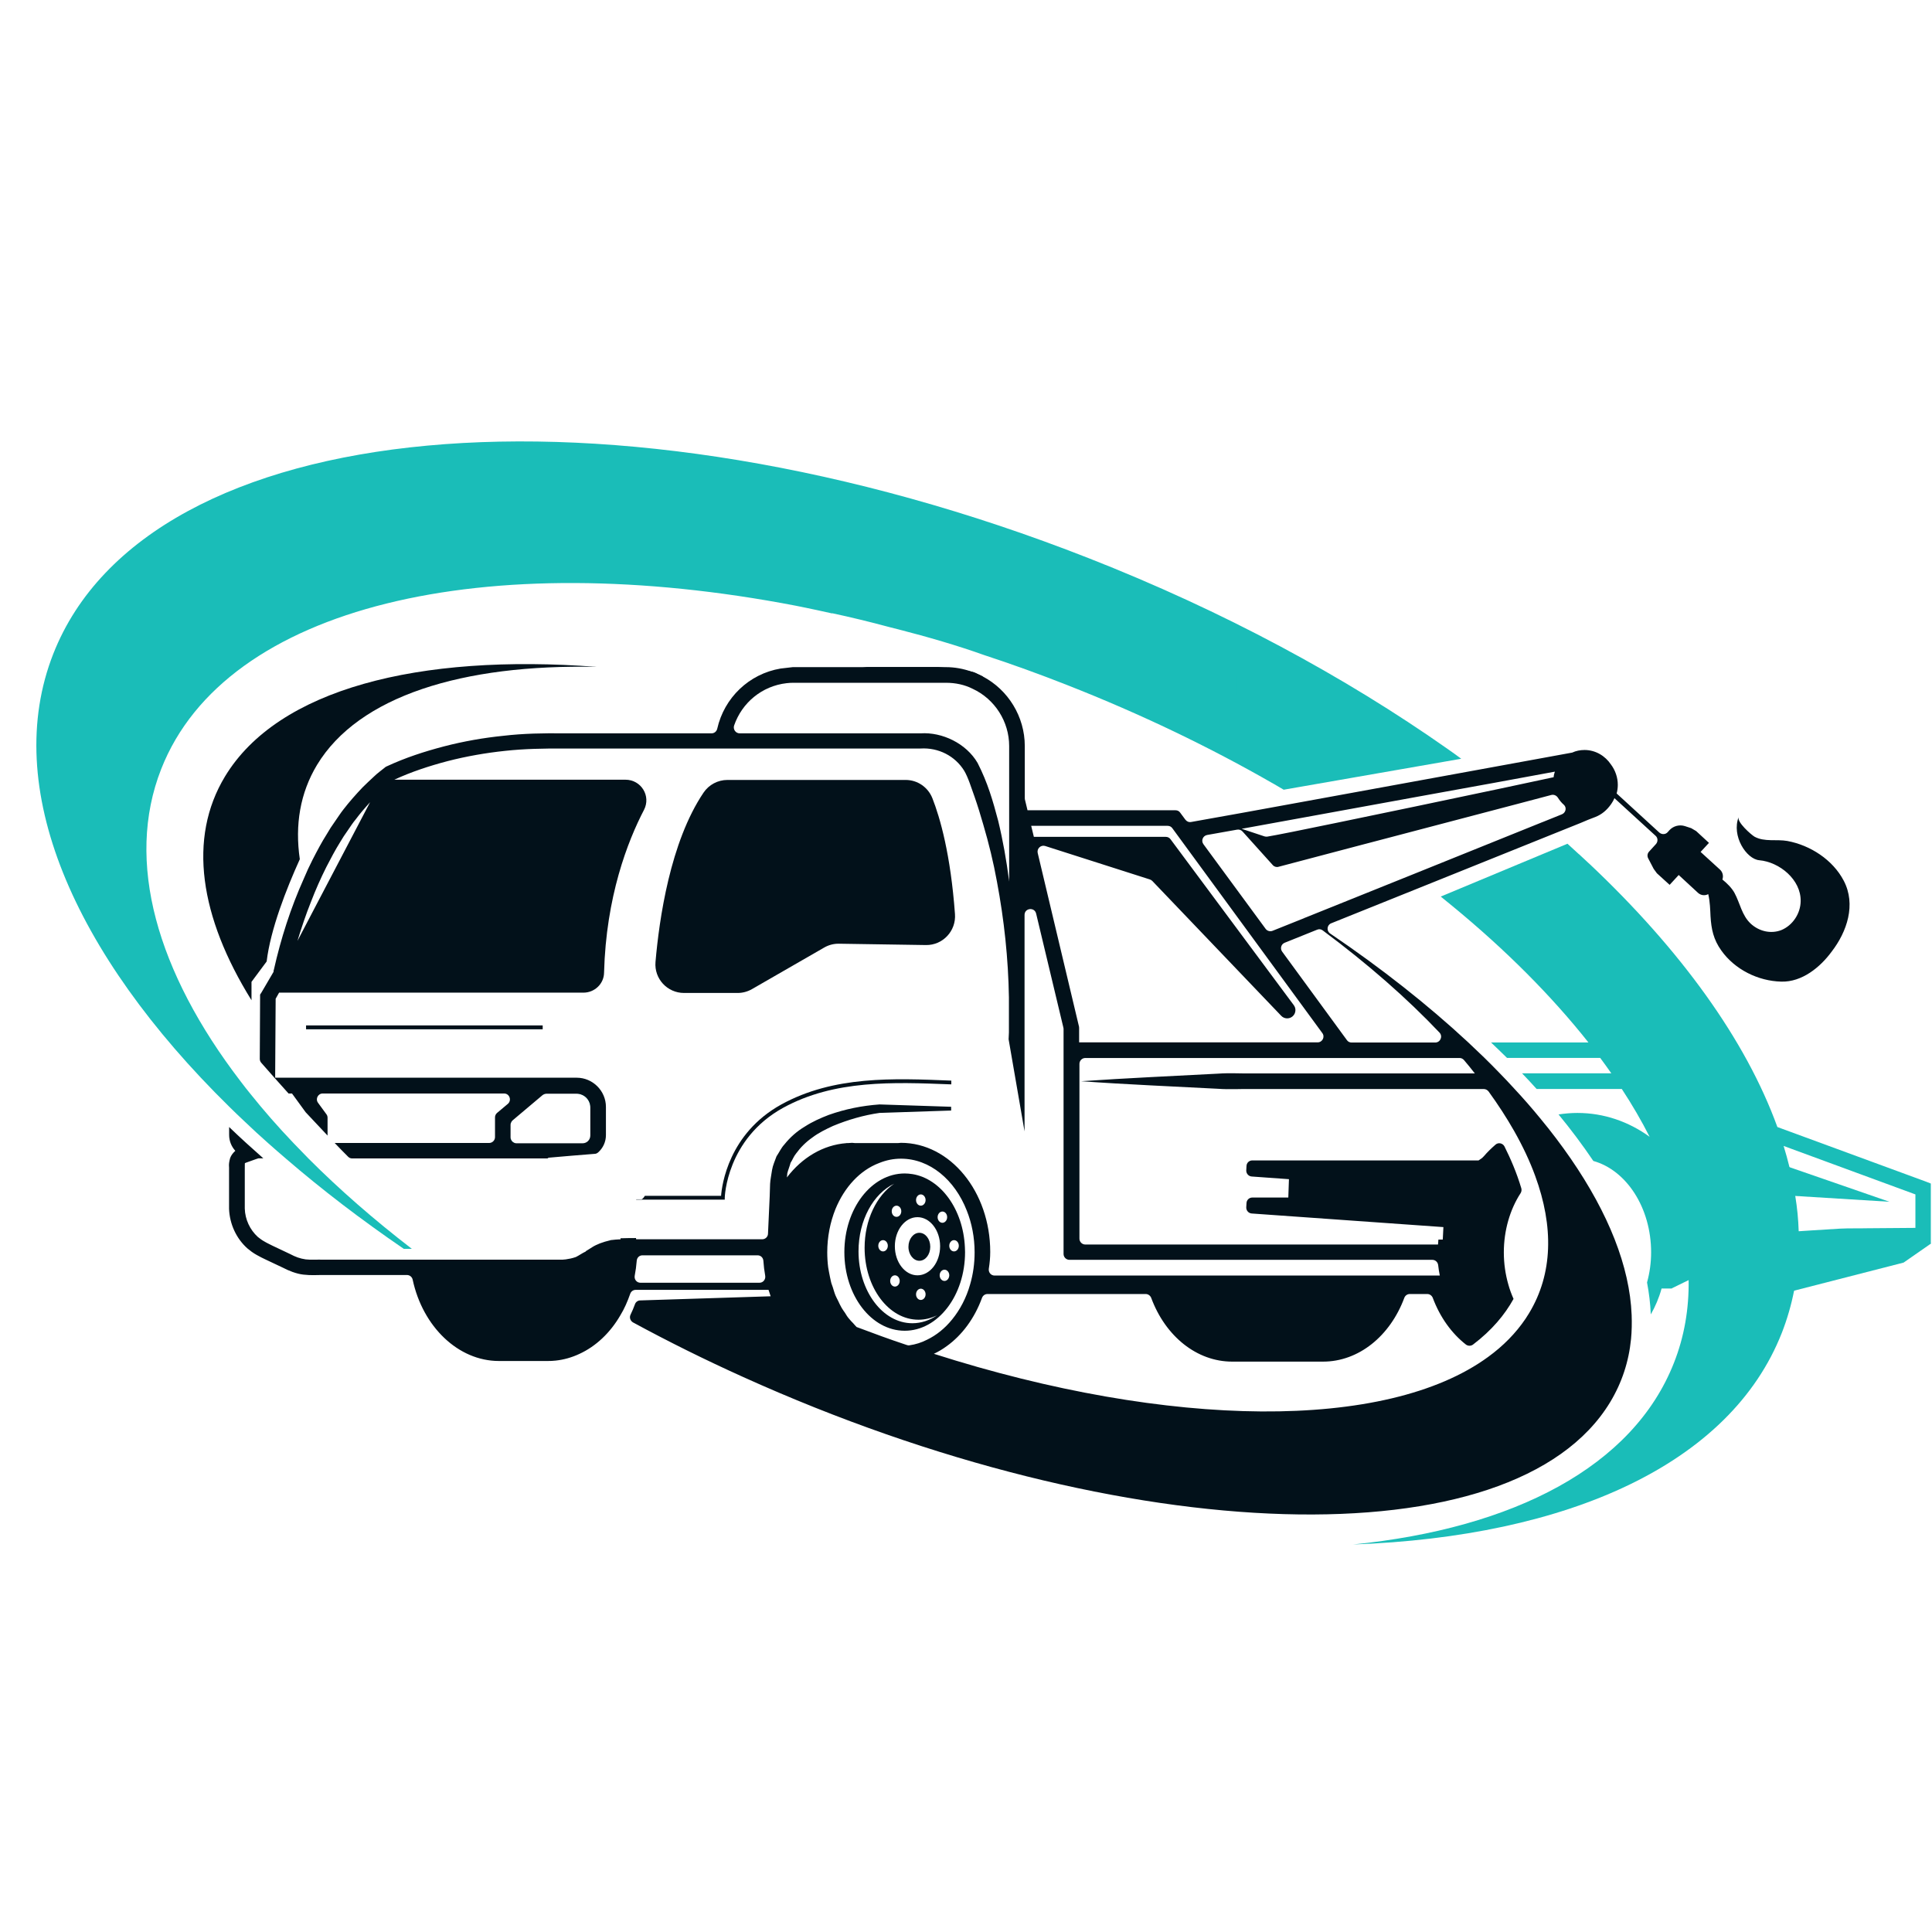
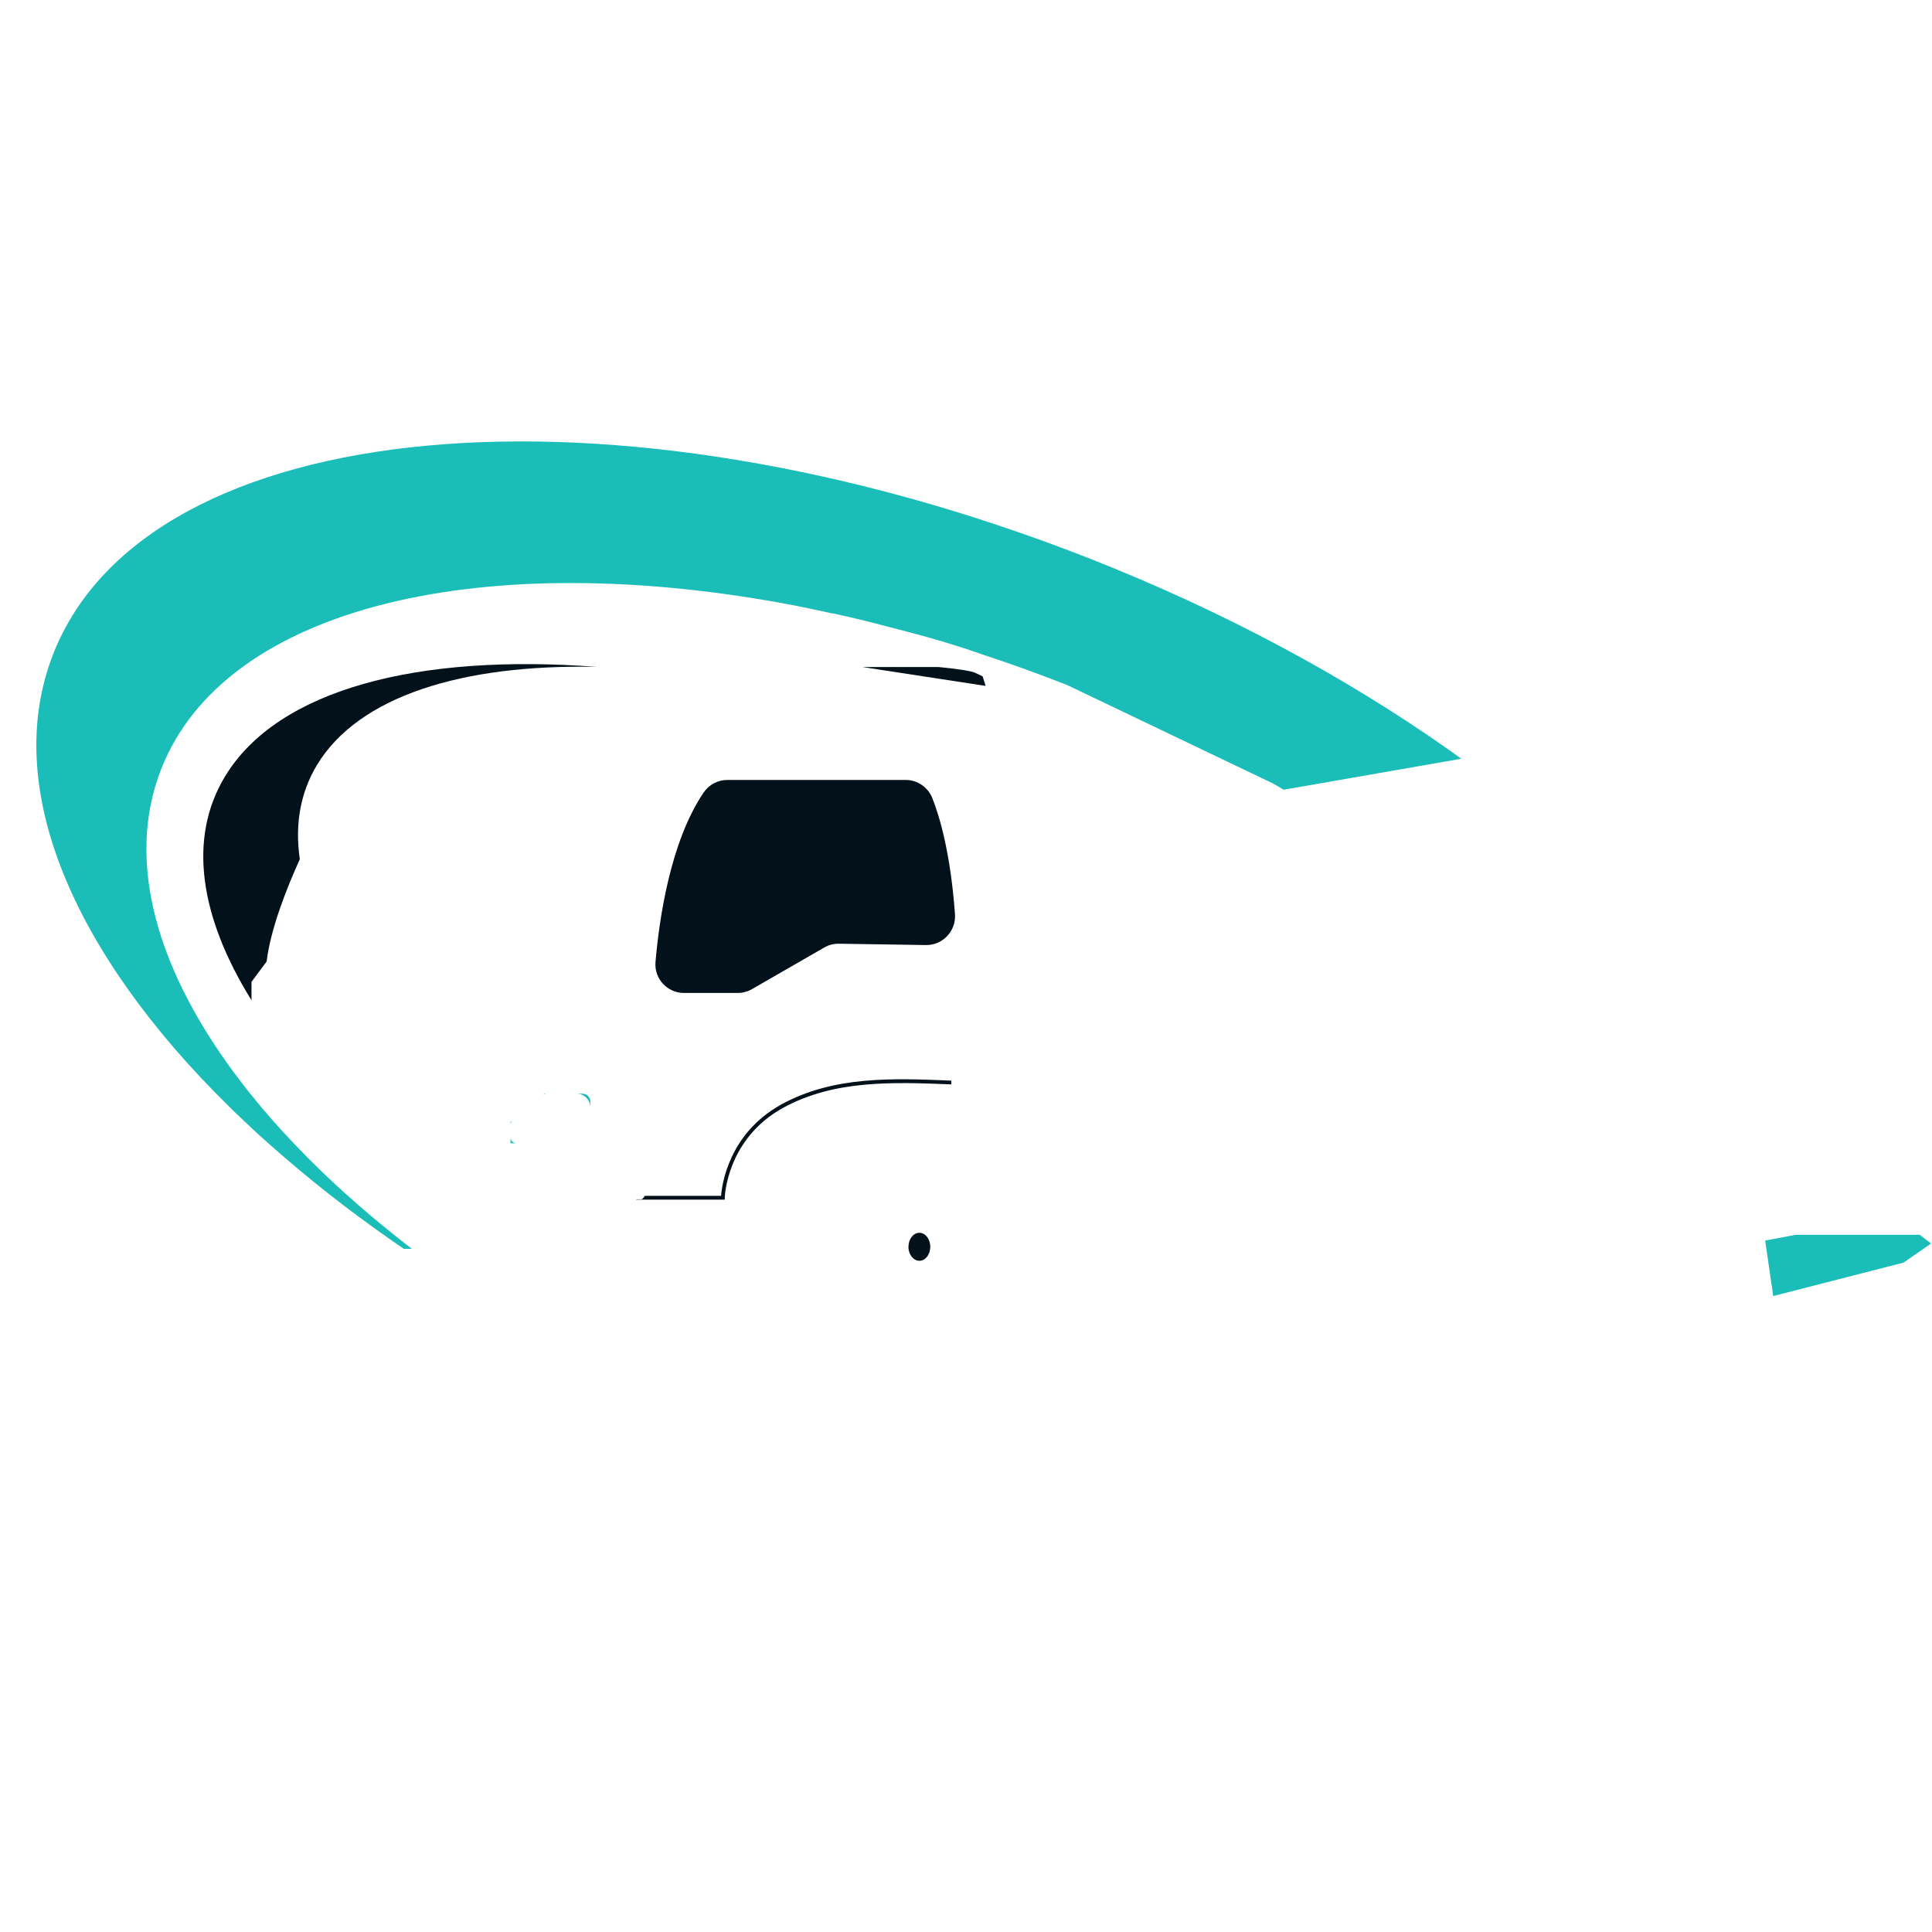
<svg xmlns="http://www.w3.org/2000/svg" width="512" zoomAndPan="magnify" viewBox="0 0 384 384" height="512" preserveAspectRatio="xMidYMid meet" version="1.0">
  <defs>
    <clipPath id="be64e683e1">
      <path d="M 245.852 134.398 L 249.602 134.398 L 249.602 138.148 L 245.852 138.148 Z M 245.852 134.398 " clip-rule="nonzero" />
    </clipPath>
  </defs>
  <path fill="#02111a" d="M 135.957 197.359 L 146.613 197.359 C 147.609 197.359 148.59 197.094 149.457 196.598 L 163.816 188.332 C 164.699 187.82 165.711 187.555 166.734 187.57 L 184.043 187.836 C 187.402 187.883 190.059 185.023 189.809 181.68 C 188.938 169.766 186.84 162.523 185.32 158.656 C 184.449 156.465 182.367 155.02 180.004 155.02 L 144.578 155.02 C 142.684 155.02 140.898 155.965 139.84 157.535 C 133.207 167.355 131.016 182.723 130.285 191.207 C 130.004 194.531 132.633 197.359 135.957 197.359 Z M 135.957 197.359 " fill-opacity="1" fill-rule="nonzero" />
  <path fill="#02111a" d="M 189.094 214.777 L 188.984 214.777 C 177.52 214.309 165.68 213.812 155.301 219.516 C 144.812 225.297 143.477 235.566 143.32 237.68 L 128.172 237.68 C 127.953 238.035 127.66 238.379 127.488 238.379 L 126.461 238.379 C 126.445 238.395 126.445 238.426 126.418 238.441 L 144.051 238.441 L 144.051 238.051 C 144.051 237.941 144.379 226.398 155.656 220.184 C 165.852 214.59 177.566 215.086 188.922 215.523 L 189.078 215.523 L 189.078 214.777 Z M 189.094 214.777 " fill-opacity="1" fill-rule="nonzero" />
-   <path fill="#02111a" d="M 60.832 203.809 L 107.863 203.809 L 107.863 204.582 L 60.832 204.582 Z M 60.832 203.809 " fill-opacity="1" fill-rule="nonzero" />
-   <path fill="#1abdb8" d="M 382.785 234.852 L 353.266 224.004 C 347.02 206.758 334.074 188.828 315.973 171.754 L 315.695 171.504 L 314.141 170.059 C 314.016 169.934 313.891 169.812 313.738 169.703 C 313.008 169.02 312.293 168.367 311.547 167.699 L 286.359 178.199 C 287.121 178.824 287.867 179.414 288.613 180.035 C 299.285 188.797 308.406 197.965 315.711 207.195 L 296.352 207.195 C 297.344 208.156 298.434 209.168 299.535 210.27 L 318.055 210.27 C 318.816 211.297 319.547 212.305 320.262 213.332 L 302.52 213.332 C 303.48 214.309 304.43 215.352 305.41 216.438 L 322.344 216.438 C 324.426 219.609 326.277 222.793 327.875 225.949 C 323.742 222.949 318.816 221.207 313.52 221.207 C 312.246 221.207 311.004 221.316 309.773 221.504 C 312.152 224.395 314.496 227.5 316.688 230.75 C 323.262 232.582 328.172 240.039 328.172 248.914 C 328.172 250.98 327.891 252.969 327.363 254.895 L 327.363 254.91 C 327.766 257.023 328.016 259.121 328.109 261.25 C 328.996 259.695 329.727 258 330.238 256.152 L 330.238 256.105 L 332.258 256.105 L 332.336 256.043 C 332.352 256.043 333.656 255.406 335.629 254.43 C 335.707 260.145 334.773 265.66 332.707 270.883 C 324.598 291.516 300.887 303.762 268.941 306.977 C 311.625 305.422 343.895 291.051 354.164 264.887 C 355.223 262.164 356.031 259.367 356.59 256.527 C 357.211 253.371 357.508 250.188 357.52 246.938 L 360.133 247.062 L 365.664 247.281 C 367.496 247.359 369.312 247.281 371.195 247.266 L 382.227 247.156 L 383.766 247.156 L 383.766 235.238 Z M 380.703 237.398 L 380.703 244.051 L 371.195 244.125 C 369.359 244.172 367.512 244.109 365.68 244.203 L 360.164 244.547 L 357.504 244.719 C 357.43 242.402 357.211 240.055 356.82 237.695 C 356.543 235.797 356.137 233.887 355.672 231.977 C 355.332 230.594 354.941 229.164 354.508 227.766 Z M 380.703 237.398 " fill-opacity="1" fill-rule="nonzero" />
-   <path fill="#1abdb8" d="M 287.648 148.805 C 267.234 134.461 243.117 121.426 216.332 110.922 C 121.461 73.68 29.336 82.211 10.582 129.973 C 0.188 156.48 14.516 189.465 45.543 219.949 C 46.57 220.945 47.578 221.953 48.652 222.934 C 50.156 224.379 51.711 225.809 53.312 227.223 C 54.461 228.246 55.656 229.289 56.84 230.297 C 63.984 236.453 71.816 242.449 80.254 248.215 L 81.855 248.215 C 74.305 242.402 67.438 236.406 61.344 230.297 C 60.32 229.258 59.324 228.23 58.363 227.223 C 55.254 223.973 52.41 220.711 49.785 217.434 C 49.102 216.609 48.449 215.754 47.812 214.918 C 31.234 193.273 24.801 171.254 32.043 152.844 C 44.844 120.262 96.613 108.547 158.145 120.387 C 158.145 120.387 161.02 120.945 165.398 121.926 C 165.398 121.91 165.398 121.91 165.383 121.879 C 169.129 122.684 172.918 123.602 176.727 124.629 C 177.348 124.781 177.984 124.953 178.621 125.109 C 184.324 126.57 190.367 128.324 195.574 130.191 C 201.09 131.992 206.605 133.996 212.137 136.172 C 226.773 141.922 240.492 148.523 253.094 155.766 L 253.109 155.766 C 253.793 156.152 254.477 156.559 255.145 156.961 L 290.43 150.809 C 289.496 150.109 288.582 149.457 287.648 148.805 Z M 287.648 148.805 " fill-opacity="1" fill-rule="nonzero" />
+   <path fill="#1abdb8" d="M 287.648 148.805 C 267.234 134.461 243.117 121.426 216.332 110.922 C 121.461 73.68 29.336 82.211 10.582 129.973 C 0.188 156.48 14.516 189.465 45.543 219.949 C 46.57 220.945 47.578 221.953 48.652 222.934 C 50.156 224.379 51.711 225.809 53.312 227.223 C 54.461 228.246 55.656 229.289 56.84 230.297 C 63.984 236.453 71.816 242.449 80.254 248.215 L 81.855 248.215 C 74.305 242.402 67.438 236.406 61.344 230.297 C 60.32 229.258 59.324 228.23 58.363 227.223 C 55.254 223.973 52.41 220.711 49.785 217.434 C 49.102 216.609 48.449 215.754 47.812 214.918 C 31.234 193.273 24.801 171.254 32.043 152.844 C 44.844 120.262 96.613 108.547 158.145 120.387 C 158.145 120.387 161.02 120.945 165.398 121.926 C 165.398 121.91 165.398 121.91 165.383 121.879 C 169.129 122.684 172.918 123.602 176.727 124.629 C 177.348 124.781 177.984 124.953 178.621 125.109 C 184.324 126.57 190.367 128.324 195.574 130.191 C 201.09 131.992 206.605 133.996 212.137 136.172 L 253.109 155.766 C 253.793 156.152 254.477 156.559 255.145 156.961 L 290.43 150.809 C 289.496 150.109 288.582 149.457 287.648 148.805 Z M 287.648 148.805 " fill-opacity="1" fill-rule="nonzero" />
  <path fill="#1abdb8" d="M 101.883 222.684 C 101.633 222.902 101.477 223.215 101.477 223.555 L 101.477 223.027 Z M 101.883 222.684 " fill-opacity="1" fill-rule="nonzero" />
  <path fill="#1abdb8" d="M 102.645 227.238 L 101.477 227.238 L 101.477 226.07 C 101.477 226.711 102.008 227.238 102.645 227.238 Z M 102.645 227.238 " fill-opacity="1" fill-rule="nonzero" />
  <path fill="#1abdb8" d="M 108.16 217.387 L 108.578 217.387 C 108.301 217.387 108.051 217.496 107.832 217.668 Z M 108.16 217.387 " fill-opacity="1" fill-rule="nonzero" />
  <path fill="#1abdb8" d="M 117.328 218.926 L 117.328 220.09 C 117.328 218.598 116.113 217.387 114.625 217.387 L 115.789 217.387 C 116.645 217.387 117.328 218.07 117.328 218.926 Z M 117.328 218.926 " fill-opacity="1" fill-rule="nonzero" />
  <path fill="#02111a" d="M 59.59 170.773 C 58.594 163.953 59.652 157.613 63.008 152.035 C 71.273 138.379 91.891 131.961 118.648 132.551 C 83.082 129.848 55.223 136.996 44.734 154.305 C 37.277 166.625 39.715 182.273 49.988 198.805 L 49.988 195.152 L 53 191.098 C 53.762 184.727 56.887 176.742 59.59 170.773 Z M 59.59 170.773 " fill-opacity="1" fill-rule="nonzero" />
  <path fill="#02111a" d="M 195.898 136.328 L 171.461 132.582 L 186.516 132.582 C 186.516 132.582 191.02 132.973 193.133 133.5 C 193.133 133.5 193.133 133.5 193.148 133.5 C 193.445 133.578 193.711 133.672 193.879 133.75 C 195.309 134.434 195.309 134.434 195.309 134.434 Z M 195.898 136.328 " fill-opacity="1" fill-rule="nonzero" />
-   <path fill="#02111a" d="M 366.457 175.047 C 364.281 170.883 359.805 167.992 355.254 167.152 C 353.109 166.766 350.715 167.387 348.727 166.301 C 348.043 165.895 345.168 163.379 345.574 162.383 C 344.113 166.145 347.109 170.742 349.66 170.977 C 353.699 171.332 357.973 174.844 357.895 179.102 C 357.879 181.574 356.293 183.949 354.039 184.867 C 351.93 185.676 349.613 185.086 347.996 183.609 C 346.195 181.945 345.867 179.555 344.75 177.484 C 344.191 176.461 343.242 175.543 342.34 174.812 C 342.574 174.129 342.418 173.367 341.875 172.855 L 338.008 169.328 L 339.668 167.527 L 337.121 165.18 C 336.84 165.023 336.422 164.777 336.141 164.605 L 334.914 164.203 C 333.812 163.844 332.598 164.156 331.809 165.008 L 331.465 165.398 C 331.047 165.879 330.301 165.91 329.801 165.477 L 321.32 157.707 C 321.473 157.148 321.551 156.574 321.551 155.996 C 321.551 154.508 321.039 153.078 320.184 151.941 C 319.051 150.25 317.141 149.066 314.934 149.066 C 314.078 149.066 313.223 149.238 312.492 149.582 C 309.09 150.203 302.113 151.477 293.539 153.047 C 283.207 154.941 270.543 157.258 259.168 159.324 C 250.391 160.938 242.371 162.383 236.734 163.379 C 236.281 163.457 235.863 163.27 235.598 162.91 L 234.574 161.527 C 234.355 161.203 234.012 161.047 233.641 161.047 L 204.227 161.047 L 203.699 158.855 C 203.699 158.777 203.684 158.688 203.684 158.609 L 203.684 148.277 C 203.684 142.449 200.391 137.105 195.324 134.449 C 195.324 134.449 195.324 134.449 193.895 133.766 C 193.664 133.656 193.43 133.578 193.164 133.516 C 193.148 133.516 193.148 133.516 193.148 133.516 C 191.535 132.926 189.762 132.598 188.008 132.598 L 157.57 132.598 L 155.145 132.879 C 148.867 133.934 143.941 138.703 142.559 144.828 C 142.434 145.387 141.969 145.758 141.426 145.758 L 112.027 145.758 C 108.145 145.711 104.059 145.773 100.078 146.242 C 96.086 146.645 92.125 147.344 88.242 148.352 C 84.324 149.379 80.582 150.59 76.805 152.348 L 76.648 152.426 L 76.523 152.531 C 75.824 153.109 74.973 153.699 74.273 154.398 C 73.543 155.082 72.828 155.734 72.098 156.465 C 70.762 157.863 69.441 159.355 68.242 160.906 C 67.621 161.699 67.109 162.523 66.535 163.332 C 65.977 164.094 65.445 164.934 64.965 165.77 C 63.926 167.402 63.008 169.156 62.121 170.883 C 61.5 172.109 60.91 173.367 60.383 174.645 C 57.77 180.469 55.828 186.527 54.43 192.758 L 54.383 192.883 L 54.383 192.945 L 54.367 193.164 L 51.93 197.328 L 51.695 197.684 L 51.695 198.105 L 51.68 201.383 L 51.633 210.457 C 51.633 210.754 51.742 211.016 51.914 211.219 C 53.547 213.082 55.363 215.148 57.352 217.34 L 58.035 217.34 L 60.754 221.07 C 60.754 221.07 60.754 221.086 60.77 221.086 C 62.152 222.578 63.598 224.098 65.105 225.699 L 65.105 222.141 C 65.105 221.895 65.027 221.66 64.871 221.457 L 63.211 219.188 C 62.648 218.426 63.195 217.34 64.141 217.34 L 100.188 217.34 C 101.277 217.34 101.758 218.707 100.934 219.406 L 98.789 221.207 C 98.543 221.426 98.387 221.738 98.387 222.078 L 98.387 226.012 C 98.387 226.648 97.859 227.176 97.223 227.176 L 66.52 227.176 C 67.391 228.094 68.258 228.977 69.176 229.895 C 69.395 230.129 69.688 230.25 70 230.25 L 108.812 230.25 C 108.922 230.176 109 230.098 109.09 230.098 C 112.152 229.816 115.168 229.582 118.195 229.336 C 118.445 229.336 118.68 229.227 118.879 229.055 C 119.844 228.199 120.434 226.973 120.434 225.605 L 120.434 220.012 C 120.434 216.828 117.824 214.203 114.625 214.203 L 54.695 214.203 L 54.695 213.379 L 54.742 205.719 L 54.789 198.508 L 55.473 197.297 L 115.961 197.297 C 118.195 197.297 120.047 195.523 120.062 193.305 C 120.465 178.23 124.738 167.23 128 160.969 C 129.43 158.203 127.426 154.973 124.32 154.973 L 78.375 154.973 C 81.668 153.434 85.367 152.223 88.984 151.273 C 92.73 150.312 96.539 149.645 100.406 149.238 C 104.258 148.82 108.066 148.758 112.012 148.773 L 182.957 148.773 C 186.547 148.555 189.824 150.266 191.629 153.172 C 192.434 154.508 193.07 156.621 193.695 158.344 C 194.332 160.176 194.906 162.043 195.434 163.891 C 196.535 167.621 197.453 171.379 198.152 175.234 C 199.582 182.832 200.406 190.523 200.531 198.262 L 200.531 205.191 C 200.516 205.641 200.484 206.105 200.469 206.559 L 203.637 224.875 L 203.637 181.852 C 203.637 180.469 205.609 180.238 205.938 181.574 L 211.344 204.195 C 211.359 204.273 211.391 204.367 211.391 204.445 L 211.391 249.238 C 211.391 249.875 211.918 250.402 212.555 250.402 L 284.695 250.402 C 285.289 250.402 285.785 250.871 285.848 251.461 C 285.926 252.16 286.031 252.844 286.172 253.527 L 197.688 253.527 C 196.957 253.527 196.43 252.891 196.535 252.16 C 196.707 251.07 196.816 249.969 196.816 248.836 C 196.816 236.855 188.863 227.145 179.074 227.145 C 178.902 227.145 178.73 227.191 178.543 227.191 L 169.875 227.191 C 169.703 227.191 169.531 227.145 169.363 227.145 C 169.129 227.145 168.879 227.191 168.633 227.191 L 168.242 227.191 L 168.242 227.207 C 163.613 227.562 159.434 230.051 156.402 234.027 C 156.418 233.746 156.48 233.469 156.48 233.203 C 156.652 232.504 156.949 231.836 157.133 231.121 C 157.539 230.5 157.754 229.832 158.238 229.258 C 159.105 228.062 160.18 226.988 161.469 226.086 C 162.695 225.156 164.125 224.457 165.57 223.789 C 168.523 222.562 171.691 221.645 174.848 221.195 L 175.016 221.195 L 189.047 220.727 L 189.047 219.98 L 174.863 219.516 L 174.801 219.516 C 171.336 219.766 167.996 220.434 164.715 221.598 C 163.102 222.219 161.484 222.934 159.992 223.898 C 158.438 224.812 157.055 226.027 155.891 227.484 C 155.254 228.168 154.867 229.055 154.336 229.832 C 154.012 230.75 153.605 231.605 153.453 232.535 C 153.328 233.422 153.109 234.445 153.062 235.301 L 152.984 237.773 L 152.645 245.215 C 152.629 245.836 152.113 246.316 151.492 246.316 L 126.445 246.316 C 126.43 246.238 126.43 246.148 126.402 246.07 C 125.375 246.07 124.336 246.086 123.324 246.117 C 123.324 246.191 123.34 246.27 123.34 246.332 L 123.121 246.332 C 122.656 246.348 122.129 246.395 121.629 246.457 C 121.566 246.473 121.508 246.473 121.445 246.473 C 121.445 246.473 121.43 246.473 121.398 246.473 C 121.336 246.52 121.273 246.535 121.211 246.535 C 120.527 246.691 119.922 246.879 119.254 247.125 C 118.973 247.25 118.695 247.359 118.43 247.484 C 117.965 247.699 117.543 247.996 117.094 248.273 C 116.906 248.383 116.734 248.492 116.535 248.617 L 116.457 248.68 L 116.395 248.758 C 115.664 249.098 115.121 249.52 114.453 249.844 C 114.109 249.969 113.754 250.062 113.41 250.141 C 113.086 250.203 112.758 250.266 112.449 250.312 C 112.23 250.312 111.996 250.371 111.797 250.371 L 64.344 250.371 C 63.117 250.328 61.688 250.434 60.754 250.312 C 59.605 250.141 58.781 249.844 57.602 249.223 L 54.152 247.59 C 53.531 247.266 53.047 247.062 52.52 246.738 C 52.117 246.52 51.648 246.18 51.246 245.852 C 49.676 244.422 48.711 242.371 48.652 240.211 L 48.652 232.613 C 48.711 230.844 48.465 231.309 49.117 231.012 L 50.902 230.375 L 51.371 230.223 L 52.332 230.223 C 50.02 228.184 47.734 226.117 45.543 224.004 L 45.543 225.574 C 45.543 226.801 46.008 227.891 46.77 228.73 C 46.352 229.117 45.945 229.598 45.746 230.16 C 45.34 231.59 45.59 231.898 45.527 232.598 L 45.527 240.273 C 45.637 243.258 46.957 246.164 49.18 248.137 C 49.738 248.602 50.281 249.02 51.012 249.426 C 51.602 249.766 52.238 250.078 52.801 250.344 L 56.25 251.973 C 57.336 252.547 58.891 253.184 60.305 253.34 C 61.902 253.527 63.023 253.402 64.328 253.418 L 80.891 253.418 C 81.449 253.418 81.918 253.824 82.023 254.352 C 84.031 263.703 91.082 270.508 99.164 270.508 L 108.891 270.508 C 109.402 270.508 109.867 270.492 110.383 270.434 L 110.398 270.434 C 112.059 270.262 113.645 269.809 115.168 269.094 C 118.414 267.605 121.273 264.93 123.293 261.438 C 124.086 260.145 124.723 258.684 125.25 257.18 C 125.406 256.695 125.84 256.371 126.34 256.371 L 152.754 256.371 C 152.875 256.789 153.031 257.242 153.172 257.645 L 127.238 258.469 C 126.758 258.469 126.324 258.809 126.184 259.277 C 125.949 259.93 125.656 260.613 125.328 261.297 C 125.047 261.855 125.281 262.523 125.809 262.836 C 132.785 266.625 140.105 270.262 147.719 273.695 C 223.727 308.062 300.871 310.316 320.016 278.715 C 322.375 274.812 323.742 270.602 324.18 266.145 C 324.332 264.574 324.363 262.973 324.301 261.344 C 323.914 251.727 319.688 241.16 312.184 230.266 C 310.348 227.609 308.328 224.922 306.109 222.25 C 304.492 220.277 302.766 218.289 300.918 216.316 C 299.984 215.289 299.008 214.25 297.98 213.207 C 297.004 212.184 295.977 211.172 294.938 210.145 C 293.879 209.121 292.809 208.109 291.703 207.07 C 283.812 199.75 274.645 192.496 264.391 185.551 C 263.598 185.023 263.738 183.855 264.574 183.516 L 283.547 175.887 L 309.215 165.555 L 314.125 163.582 L 315.68 162.926 L 317.125 162.367 C 318.336 161.887 319.391 161.031 320.246 159.789 C 320.496 159.434 320.715 159.043 320.883 158.641 L 329.07 166.129 C 329.539 166.547 329.555 167.293 329.133 167.762 L 327.766 169.266 C 327.426 169.625 327.363 170.152 327.582 170.586 L 328.684 172.699 C 328.902 172.996 329.102 173.277 329.32 173.57 L 331.852 175.871 L 333.656 173.914 L 337.508 177.473 C 338.082 177.984 338.875 178.062 339.527 177.719 C 339.887 179.211 339.918 180.891 339.98 182.117 C 340.137 184.711 340.57 186.746 342.125 188.922 C 344.797 192.684 349.41 194.996 354.055 195.105 C 358.16 195.215 361.762 192.262 364.047 189.156 C 367.109 185.191 368.941 179.785 366.457 175.047 Z M 101.477 223.555 C 101.477 223.215 101.633 222.902 101.883 222.684 L 107.832 217.668 C 108.051 217.496 108.301 217.387 108.578 217.387 L 114.625 217.387 C 116.113 217.387 117.328 218.598 117.328 220.09 L 117.328 225.684 C 117.328 226.555 116.645 227.238 115.789 227.238 L 102.645 227.238 C 102.008 227.238 101.477 226.711 101.477 226.07 Z M 62.371 180.797 L 59.121 187.012 C 59.914 184.402 60.785 181.805 61.797 179.273 C 62.711 176.895 63.738 174.566 64.871 172.312 C 65.742 170.633 66.598 168.988 67.59 167.402 C 68.059 166.609 68.555 165.832 69.098 165.086 C 69.625 164.324 70.125 163.535 70.715 162.836 C 71.586 161.668 72.562 160.535 73.559 159.445 Z M 200.562 175.156 C 200.562 175.094 200.562 174.984 200.547 174.922 C 200.031 170.992 199.348 167.062 198.402 163.16 C 197.359 159.23 196.336 155.609 194.301 151.633 C 192.031 147.746 187.262 145.48 182.988 145.758 L 147.02 145.758 C 146.211 145.758 145.652 144.949 145.914 144.188 C 147.469 139.684 151.43 136.344 156.355 135.785 C 156.84 135.723 157.32 135.707 157.801 135.707 L 188.008 135.707 C 189.902 135.707 191.734 136.094 193.32 136.902 C 197.719 138.938 200.578 143.414 200.578 148.277 L 200.578 175.156 Z M 150.949 254.957 L 127.301 254.957 C 126.555 254.957 126.027 254.305 126.152 253.574 C 126.34 252.578 126.477 251.602 126.555 250.59 C 126.602 249.969 127.07 249.504 127.691 249.504 L 150.578 249.504 C 151.199 249.504 151.68 249.969 151.727 250.59 C 151.789 251.586 151.914 252.562 152.086 253.543 C 152.223 254.273 151.695 254.957 150.949 254.957 Z M 263.086 161.762 C 274.613 159.648 287.059 157.395 296.895 155.609 C 301.695 154.723 305.891 153.945 309.043 153.371 C 308.922 153.715 308.828 154.07 308.797 154.477 C 305.441 155.207 301.93 155.938 298.34 156.711 C 286.918 159.121 274.863 161.652 265.836 163.504 C 258.781 164.965 253.543 166.02 251.883 166.285 C 251.695 166.301 251.523 166.301 251.324 166.238 L 246.785 164.73 C 251.695 163.844 257.289 162.82 263.086 161.762 Z M 206.246 169.516 C 206.062 168.645 206.887 167.883 207.738 168.148 L 228.543 174.797 C 228.715 174.859 228.887 174.953 229.027 175.094 L 254.648 201.895 C 255.238 202.531 256.246 202.578 256.898 202.02 C 257.289 201.695 257.477 201.227 257.477 200.762 C 257.477 200.418 257.367 200.078 257.148 199.781 L 232.645 166.797 C 232.43 166.5 232.086 166.332 231.715 166.332 L 205.488 166.332 L 204.957 164.141 L 232.07 164.141 C 232.461 164.141 232.801 164.309 233.004 164.605 L 262.82 205.328 C 263.395 206.09 262.836 207.18 261.887 207.18 L 214.484 207.18 L 214.484 204.336 C 214.484 204.258 214.484 204.164 214.469 204.086 Z M 180.781 267.387 C 180.594 267.434 180.379 267.387 180.207 267.324 C 176.883 266.223 173.574 265.008 170.246 263.75 C 170 263.504 169.797 263.238 169.562 262.988 C 169.285 262.695 169.004 262.43 168.754 262.105 C 168.43 261.746 168.195 261.344 167.949 260.938 C 167.824 260.766 167.715 260.598 167.59 260.426 C 167.48 260.27 167.371 260.098 167.266 259.914 C 167.016 259.461 166.797 259.027 166.582 258.547 C 166.395 258.156 166.191 257.816 166.051 257.457 C 165.836 256.93 165.695 256.371 165.523 255.844 C 165.414 255.484 165.246 255.145 165.168 254.754 C 165.012 254.133 164.918 253.527 164.777 252.859 C 164.73 252.562 164.668 252.238 164.605 251.895 C 164.484 250.934 164.422 249.922 164.422 248.914 C 164.422 245.836 165.012 242.914 166.051 240.32 C 167.824 236 170.883 232.613 174.754 231.152 C 176.184 230.578 177.598 230.297 179.074 230.297 C 184.82 230.297 189.777 234.508 192.156 240.617 C 193.148 243.102 193.711 245.93 193.711 248.914 C 193.711 251.117 193.414 253.246 192.824 255.266 C 192.062 257.973 190.805 260.332 189.25 262.242 C 187.82 264.016 186.098 265.398 184.246 266.285 C 183.129 266.859 181.977 267.215 180.781 267.387 Z M 290.988 210.707 C 291.734 211.574 292.449 212.477 293.133 213.348 L 248.945 213.348 C 246.676 213.395 244.406 213.223 242.125 213.395 C 233.066 213.875 223.961 214.277 214.887 214.902 C 223.961 215.555 233.066 215.926 242.125 216.406 C 244.422 216.578 246.676 216.406 248.945 216.453 L 294.906 216.453 C 295.293 216.453 295.637 216.641 295.867 216.938 C 297.781 219.578 299.457 222.172 300.934 224.766 C 302.66 227.812 304.059 230.781 305.129 233.715 C 308.828 243.801 308.656 253.168 303.918 261 C 303.684 261.391 303.449 261.746 303.219 262.105 C 301.277 264.977 298.789 267.512 295.773 269.703 C 275.594 284.445 232.508 284.059 185.613 269.078 C 186.484 268.676 187.34 268.164 188.148 267.574 C 191.207 265.383 193.695 262.043 195.184 257.957 C 195.355 257.504 195.777 257.195 196.273 257.195 L 227.723 257.195 C 228.203 257.195 228.637 257.52 228.809 257.957 C 231.637 265.613 237.883 270.633 244.906 270.633 L 262.977 270.633 C 270 270.633 276.277 265.602 279.117 257.957 C 279.289 257.504 279.711 257.195 280.207 257.195 L 283.688 257.195 C 284.168 257.195 284.605 257.52 284.773 257.957 C 286.219 261.824 288.52 265.008 291.348 267.23 C 291.766 267.559 292.387 267.559 292.793 267.23 C 296.52 264.402 299.086 261.312 300.824 258.172 L 300.824 258.156 C 300.422 257.242 300.062 256.293 299.785 255.281 C 299.211 253.262 298.898 251.133 298.898 248.93 C 298.898 244.547 300.125 240.398 302.223 237.164 C 302.41 236.871 302.457 236.527 302.379 236.203 C 301.445 233.047 300.203 230.219 299.023 227.859 C 298.68 227.207 297.797 227.004 297.234 227.516 C 296.43 228.215 295.637 228.977 294.922 229.816 L 294.578 230.16 C 294.359 230.344 294.129 230.453 293.879 230.641 L 248.914 230.641 C 248.277 230.641 247.766 231.121 247.75 231.773 L 247.703 232.629 C 247.688 233.25 248.152 233.793 248.789 233.84 L 256.188 234.371 C 256.109 236.73 256.141 235.66 256.062 238.02 L 248.914 238.02 C 248.277 238.02 247.766 238.504 247.75 239.156 L 247.703 239.977 C 247.688 240.602 248.152 241.145 248.789 241.191 L 286.887 243.895 L 286.762 246.379 L 285.895 246.379 L 285.816 247.359 L 215.711 247.359 C 215.074 247.359 214.547 246.832 214.547 246.191 L 214.547 211.453 C 214.547 210.812 215.074 210.285 215.711 210.285 L 290.121 210.285 C 290.445 210.285 290.758 210.441 290.988 210.707 Z M 286.125 205.25 C 286.809 205.996 286.281 207.211 285.258 207.211 L 268.648 207.211 C 268.258 207.211 267.918 207.039 267.715 206.742 L 254.848 189.156 C 254.383 188.535 254.633 187.664 255.332 187.383 L 261.777 184.789 C 262.168 184.617 262.602 184.68 262.93 184.945 C 271.848 191.578 279.633 198.398 286.125 205.25 Z M 310.426 161.855 L 306.605 163.395 L 306.59 163.395 L 280.703 173.836 L 259.465 182.379 C 259.309 182.273 259.137 182.164 258.98 182.055 C 259.137 182.164 259.309 182.289 259.449 182.395 L 252.922 185.008 C 252.441 185.191 251.883 185.055 251.555 184.617 L 239.188 167.789 C 238.676 167.09 239.078 166.113 239.934 165.957 C 241.734 165.633 243.723 165.273 245.867 164.902 C 246.273 164.824 246.691 164.965 246.957 165.258 L 252.969 171.938 C 253.25 172.266 253.715 172.406 254.117 172.281 L 271.957 167.574 L 271.973 167.574 L 302.066 159.664 L 308.344 158.004 C 308.875 157.879 309.387 158.125 309.664 158.578 C 309.992 159.09 310.363 159.555 310.816 159.945 C 311.453 160.504 311.219 161.543 310.426 161.855 Z M 310.426 161.855 " fill-opacity="1" fill-rule="nonzero" />
  <path fill="#1abdb8" d="M 381.559 245.418 L 383.812 247.156 L 378.355 250.949 L 352.441 257.598 L 350.84 246.566 L 356.961 245.418 Z M 381.559 245.418 " fill-opacity="1" fill-rule="nonzero" />
-   <path fill="#1abdb8" d="M 350.84 230.312 L 375.531 238.859 L 350.84 237.336 Z M 350.84 230.312 " fill-opacity="1" fill-rule="nonzero" />
-   <path fill="#02111a" d="M 191.781 247.902 C 191.441 240.367 187.012 234.277 181.34 233.359 C 181.324 233.359 181.309 233.359 181.309 233.359 C 180.812 233.281 180.316 233.234 179.82 233.234 C 173.199 233.234 167.824 240.227 167.824 248.867 C 167.824 257.504 173.199 264.496 179.82 264.496 C 186.438 264.496 191.812 257.504 191.812 248.867 C 191.812 248.539 191.797 248.23 191.781 247.902 Z M 188.254 241.922 C 188.254 242.543 187.82 243.039 187.309 243.039 C 186.781 243.039 186.359 242.543 186.359 241.922 C 186.359 241.301 186.797 240.801 187.309 240.801 C 187.836 240.801 188.254 241.301 188.254 241.922 Z M 183.969 238.52 C 183.969 239.141 183.531 239.637 183.02 239.637 C 182.492 239.637 182.07 239.141 182.07 238.52 C 182.07 237.895 182.508 237.398 183.02 237.398 C 183.531 237.398 183.969 237.895 183.969 238.52 Z M 182.352 241.922 C 184.836 241.922 186.855 244.516 186.855 247.699 C 186.855 250.887 184.852 253.48 182.352 253.48 C 179.879 253.48 177.859 250.887 177.859 247.699 C 177.859 244.5 179.879 241.922 182.352 241.922 Z M 183.969 257.258 C 183.969 257.879 183.531 258.375 183.02 258.375 C 182.492 258.375 182.07 257.879 182.07 257.258 C 182.07 256.633 182.508 256.137 183.02 256.137 C 183.531 256.137 183.969 256.633 183.969 257.258 Z M 178.824 254.598 C 178.824 255.219 178.391 255.719 177.875 255.719 C 177.348 255.719 176.93 255.219 176.93 254.598 C 176.93 253.977 177.348 253.48 177.875 253.48 C 178.391 253.48 178.824 253.977 178.824 254.598 Z M 179.137 240.738 C 179.137 241.375 178.715 241.859 178.188 241.859 C 177.66 241.859 177.238 241.375 177.238 240.738 C 177.238 240.133 177.676 239.637 178.188 239.637 C 178.715 239.637 179.137 240.133 179.137 240.738 Z M 181.34 263.004 C 175.438 263.004 170.637 256.602 170.637 248.711 C 170.637 242.512 173.59 237.242 177.723 235.27 C 174.242 237.617 171.848 242.449 171.848 248.012 C 171.848 255.902 176.633 262.305 182.555 262.305 C 183.844 262.305 185.086 261.996 186.234 261.438 C 184.773 262.43 183.098 263.004 181.34 263.004 Z M 176.461 247.605 C 176.461 248.23 176.027 248.727 175.516 248.727 C 174.988 248.727 174.566 248.23 174.566 247.605 C 174.566 246.984 174.988 246.488 175.516 246.488 C 176.027 246.488 176.461 246.984 176.461 247.605 Z M 187.727 254.598 C 187.199 254.598 186.766 254.102 186.766 253.48 C 186.766 252.859 187.199 252.363 187.727 252.363 C 188.238 252.363 188.676 252.859 188.676 253.48 C 188.66 254.102 188.238 254.598 187.727 254.598 Z M 189.621 248.727 C 189.094 248.727 188.676 248.23 188.676 247.605 C 188.676 246.984 189.109 246.488 189.621 246.488 C 190.152 246.488 190.57 246.984 190.57 247.605 C 190.57 248.215 190.152 248.727 189.621 248.727 Z M 189.621 248.727 " fill-opacity="1" fill-rule="nonzero" />
  <path fill="#02111a" d="M 182.723 250.59 C 183.938 250.59 184.898 249.348 184.898 247.809 C 184.898 246.27 183.938 245.027 182.723 245.027 C 181.543 245.027 180.562 246.27 180.562 247.809 C 180.547 249.332 181.543 250.59 182.723 250.59 Z M 182.723 250.59 " fill-opacity="1" fill-rule="nonzero" />
  <g clip-path="url(#be64e683e1)">
    <path fill="#1abdb8" d="M 245.852 134.398 L 249.602 134.398 L 249.602 138.148 L 245.852 138.148 Z M 245.852 134.398 " fill-opacity="1" fill-rule="nonzero" />
  </g>
</svg>